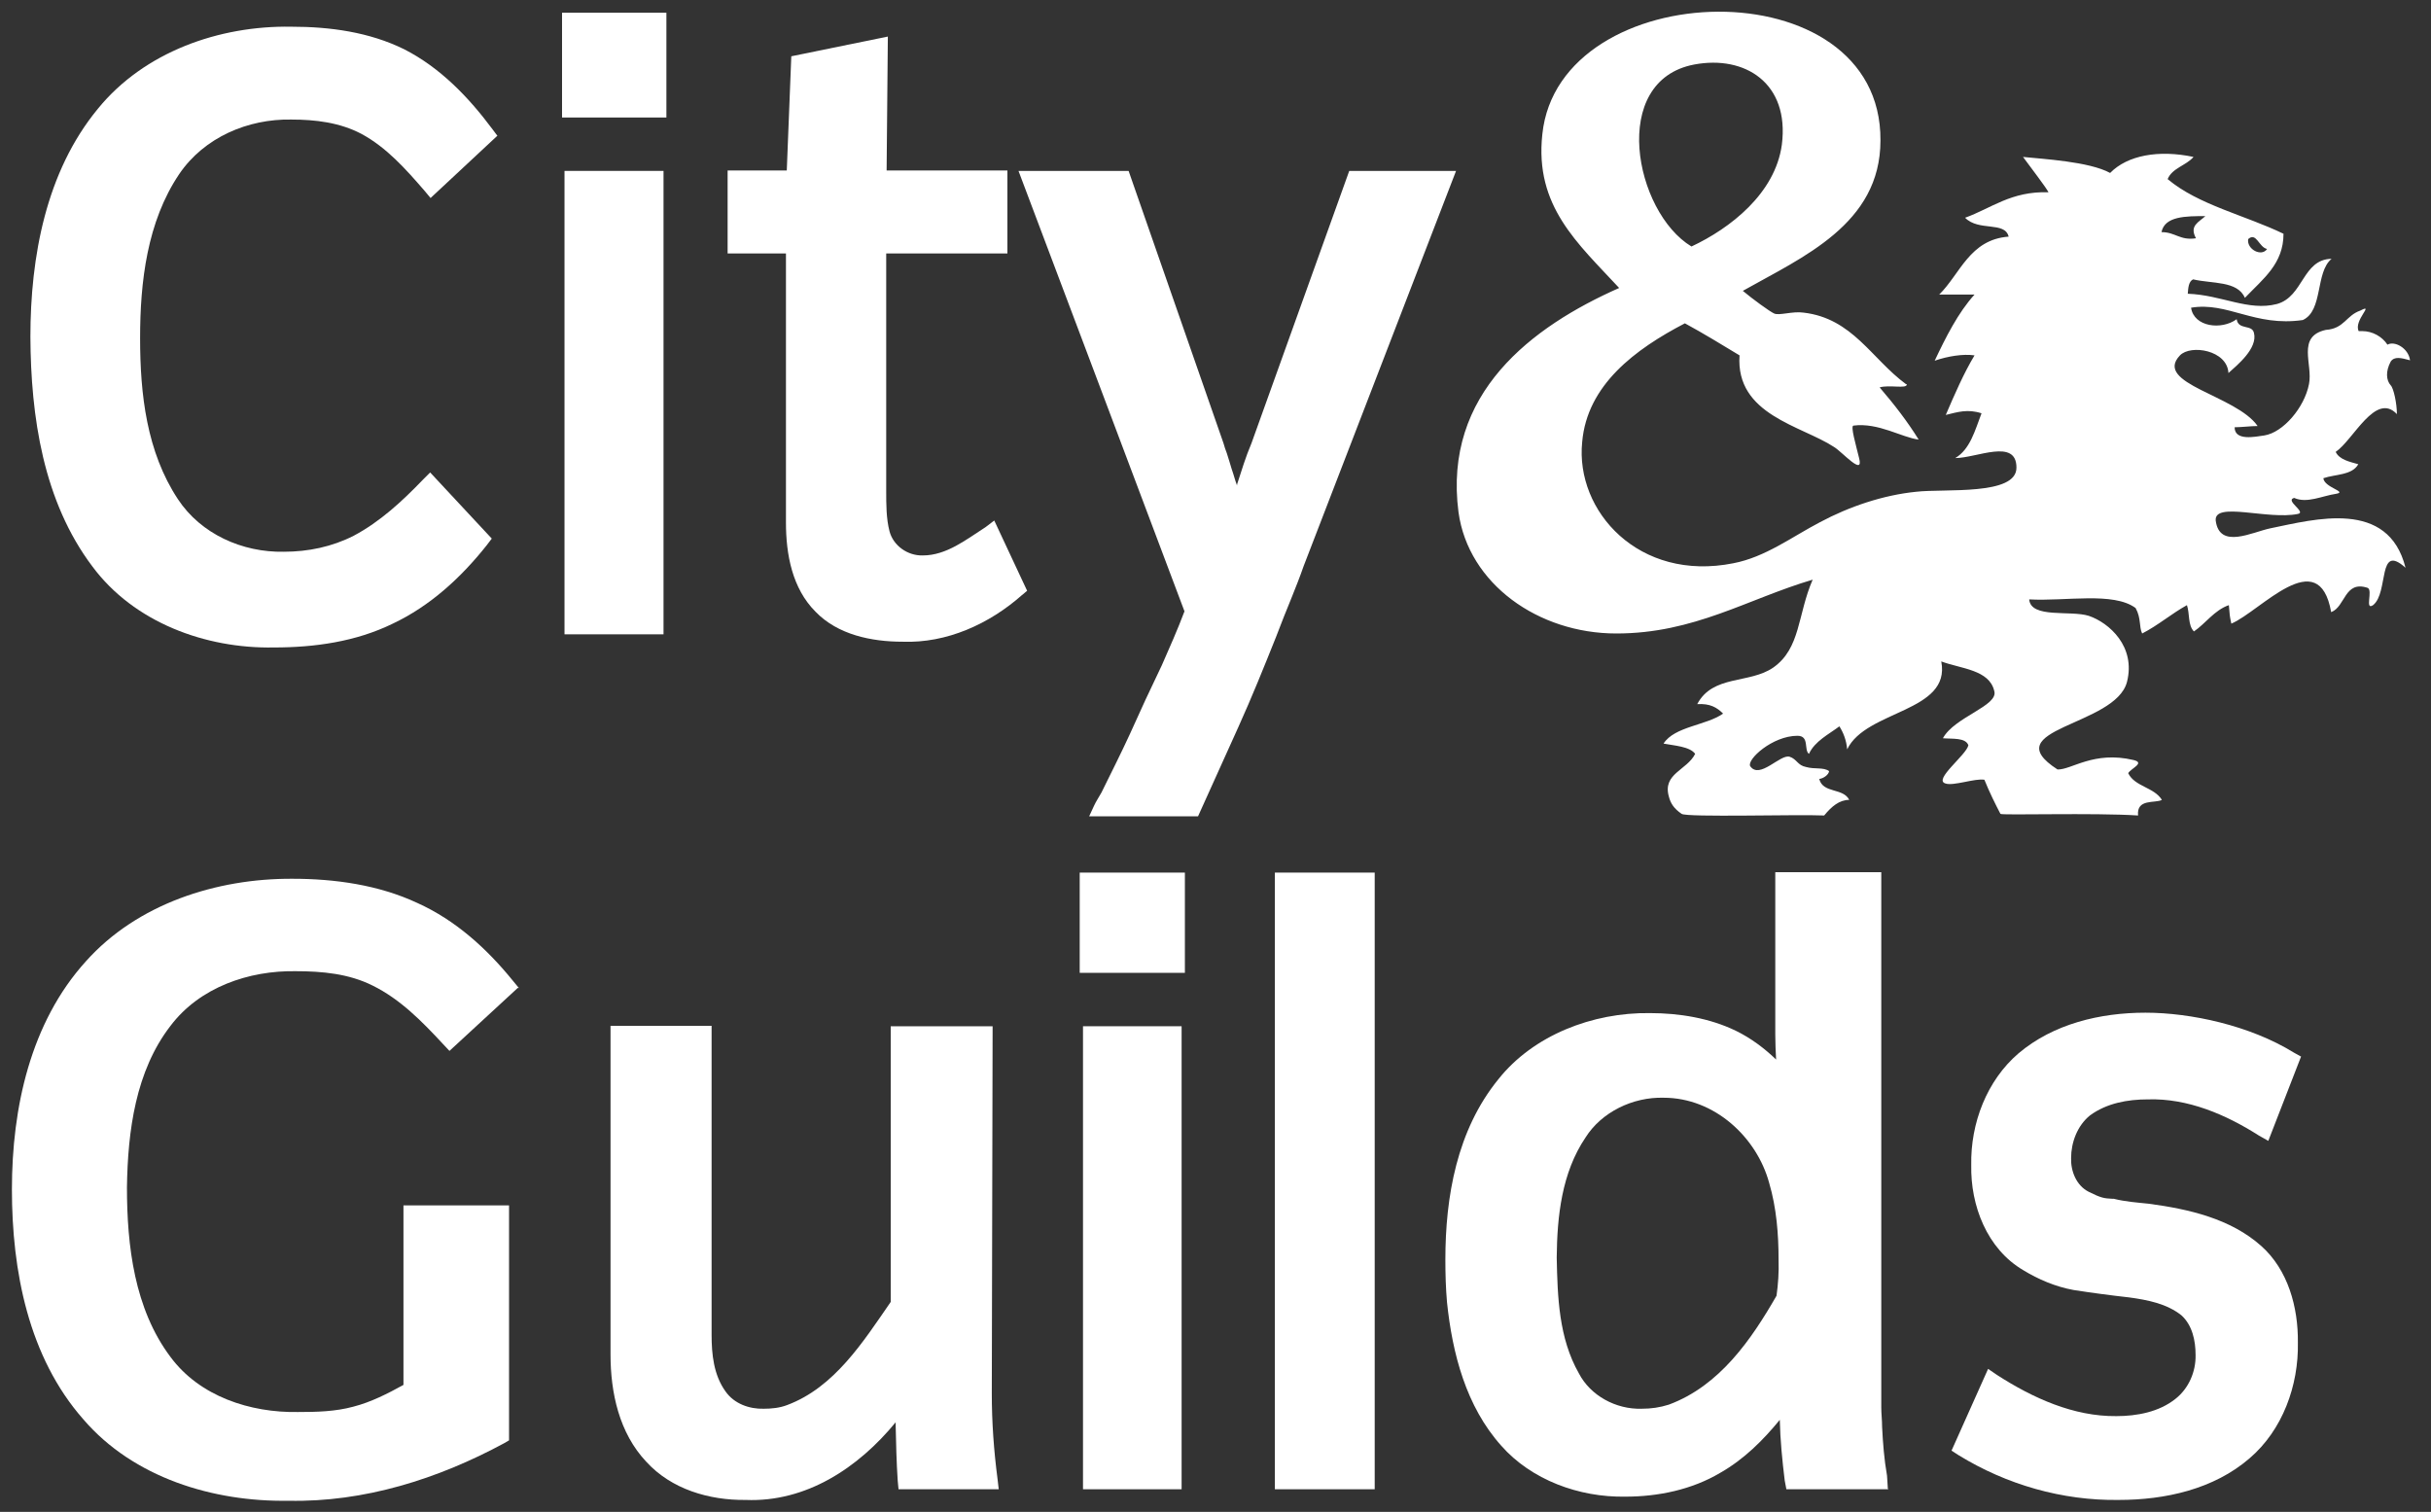
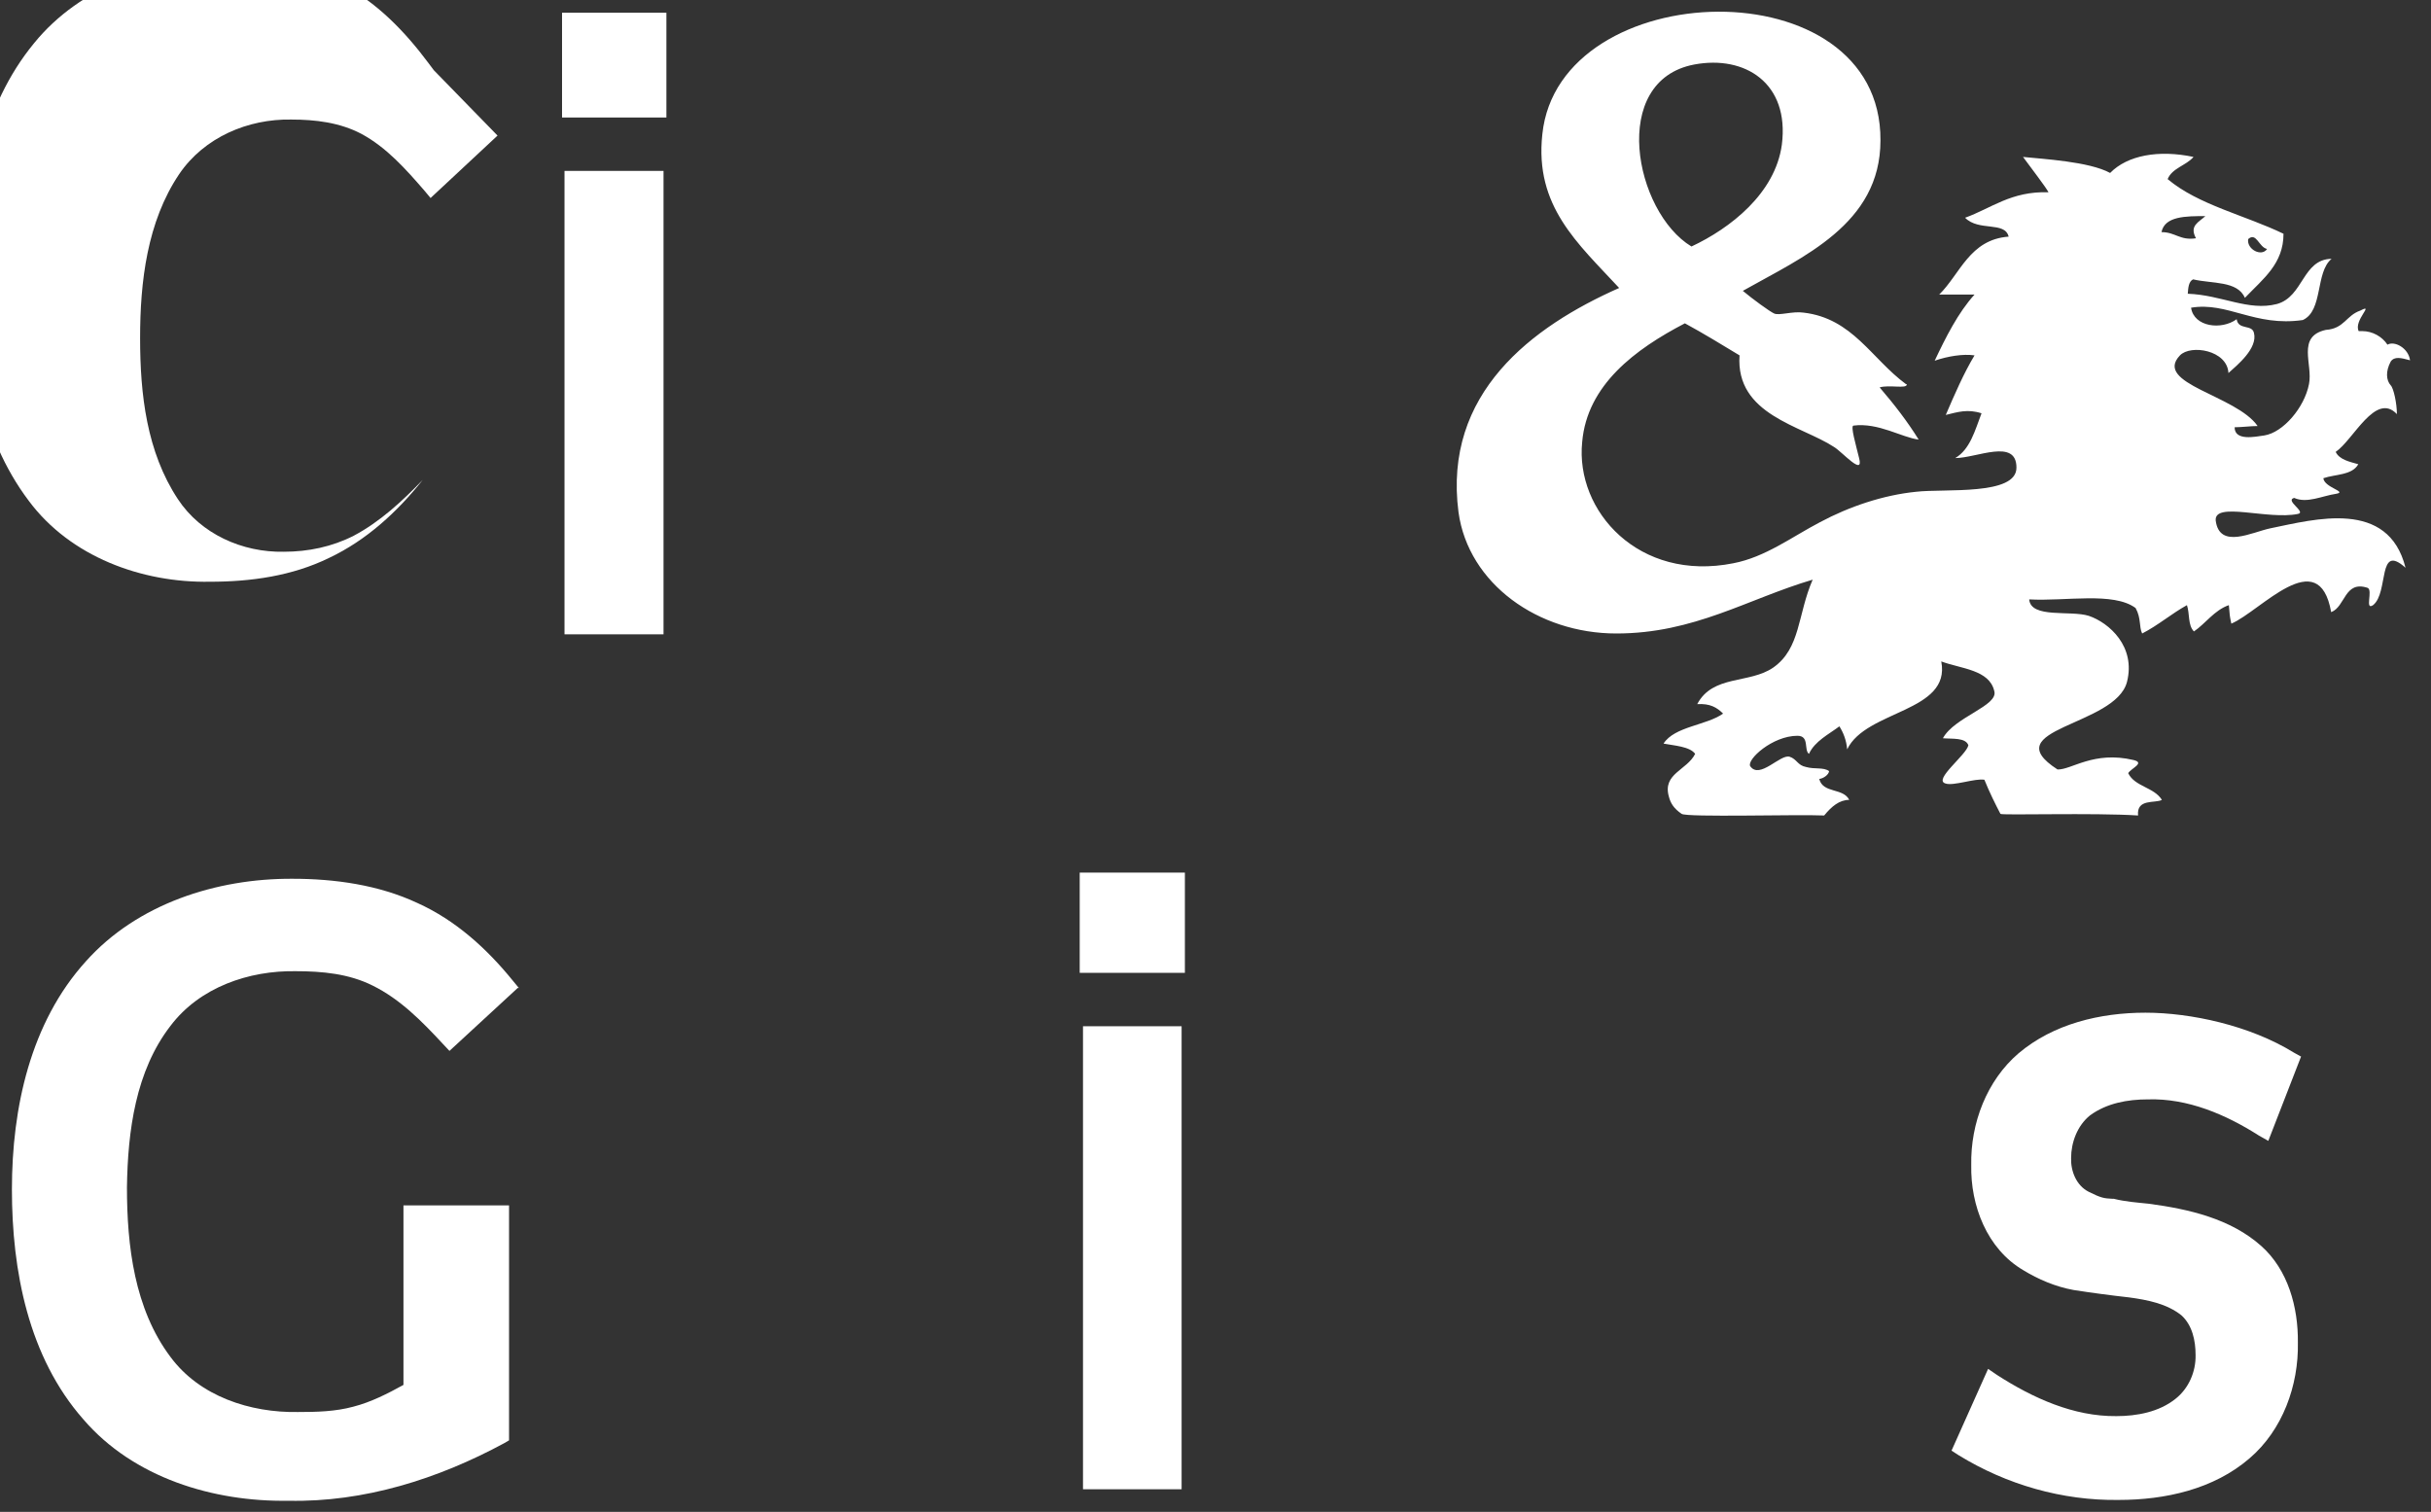
<svg xmlns="http://www.w3.org/2000/svg" id="Layer_1" version="1.1" viewBox="0 0 591.7 368">
  <rect x="0" y="0" width="591.7" height="368" fill="#333333" stroke="none" />
  <defs>
    <style>
      .st0 {
        fill: #fff;
      }
    </style>
  </defs>
  <path class="st0" d="M464.1,93.6c0,1.1-4.3,0-6.6.7,3.6,4.2,6.7,8.2,9.5,12.7-4.1-.5-9.8-4.2-15.9-3.4-.7.2.6,4.6,1.4,7.9,1.2,4.6-4.1-1.5-6.1-2.7-7.9-5.2-24-7.8-23-22.3-4.3-2.6-8.7-5.3-13.3-7.8-12.1,6.3-23.8,15-25,28.9-1.7,16.8,13.8,34.1,36.8,29.5,7.8-1.5,14.2-6.4,21.1-10,7.1-3.8,15.4-6.6,23.4-7.4,6.9-.8,24.5,1,24.4-5.9,0-7.2-9.7-2.3-14.9-2.3,3.6-2.1,4.8-6.7,6.4-10.9-3.4-1.1-5.8-.3-8.7.4,2.1-4.9,4.4-10.2,7-14.5-2.8-.4-6.5.2-9.7,1.3,2.7-5.7,5.7-11.7,9.7-16.1h-8.6c5.1-5,7.4-13.4,16.9-14.1-.9-3.8-7.3-1.2-10.6-4.6,6.4-2.3,11.2-6.5,20.3-6.2-.6-1.2-4.3-6-6.2-8.6,4.7.5,16.1,1.1,21.2,3.9,4.2-4.3,11.8-5.7,20.3-3.9-1.8,2.1-5.2,2.7-6.3,5.4,7.5,6.3,18.9,8.8,28.2,13.3,0,7.3-4.9,10.9-9.4,15.6-1.8-4.2-8-3.4-12.6-4.5-1.1.5-1.2,2.1-1.3,3.5,8.3.3,14.7,4.3,21.7,2.5,6.5-1.8,6.2-10.9,13.3-11-4,3.3-2,12.6-7,14.9-11.7,1.7-18.3-4.5-27.2-3,.7,4.7,7.4,5.5,11.1,2.8.4,2.7,3.7,1.2,4.2,3.3,1,3.8-4.1,7.9-6.2,9.8-.3-5.6-9.2-7-11.8-4.3-6.6,6.9,13.7,9.7,18.9,17.2-1.6,0-4,.3-5.6.3,0,3.4,5,2.3,7.2,2,4.6-.7,9.8-6.8,10.9-12.5,1-4.8-3.1-11.6,4.1-13.2,4.5-.3,4.9-3.5,8.4-4.7,3.6-1.9-1.7,2.4-.4,5h.9c2.4,0,4.8,1.3,6.1,3.3,1.7-1,5.1.8,5.5,3.8-2.2-.6-3.8-1-4.7.3-1.3,2.4-1.1,4.6,0,5.8.7.7,1.5,4.4,1.5,7-5.2-5.5-10.6,6.3-14.9,9.2.9,1.9,3.4,2.4,5.5,3-1.5,2.7-5.5,2.4-8.5,3.4.2,2.3,6,3.3,3.1,3.8-3.4.5-7.1,2.4-10.2,1-2.4.6,3.1,3.5.9,3.9-7.3,1.5-20.4-3.1-20,1.6.9,7.1,8.9,2.8,13.3,1.9,10.8-2.2,28.7-7.2,32.9,9.6-6.9-6.2-4,6-7.9,9.1-2.1,1.4,0-3.6-1.3-4.2-5.7-1.9-5.4,4.6-8.9,5.9-3-16.9-17.2-.2-24.3,2.8-.4-1.9-.4-2-.6-4.5-3.5,1.2-5.7,4.5-8.5,6.4-1.5-1.5-1-4.3-1.7-6.4-3.8,2.1-7,4.9-10.9,6.9-.8-1.6-.2-3.7-1.6-6.2-5.4-4-17.1-1.6-25.9-2.1.4,4.7,10,2.6,14.5,4,5,1.7,11.5,7.5,9.3,16.1-2.8,10.8-32.4,11.3-16.9,21.3,3.4.1,8.8-4.6,18.5-2.3,2.9.7-.6,2-1.3,3.2,1.6,3.3,6.3,3.4,8.2,6.5-1.6.9-6.2-.4-5.8,3.8-10.7-.7-33.3,0-33.5-.4-1.2-2.3-2.7-5.3-3.9-8.3-2.3-.4-7.6,1.6-9.5.9-3-.9,5.1-6.9,5.6-9.3-.7-1.9-3.9-1.5-6.2-1.7,2.8-5.2,13.6-7.9,12.5-11.5-1.2-5.2-8.1-5.4-12.9-7.2,2.4,12.4-18.3,11.8-22.9,21.4-.2-2.3-1-4.2-1.9-5.6-2.5,1.9-6,3.6-7.4,6.7-1.3-.9.2-4.4-2.8-4.4-6.1,0-12.4,5.8-11.5,7.4,2.3,3.3,7.3-3,9.6-2.3,1.8.6,1.9,2.1,4,2.5,2.1.6,4.2,0,5.6,1-.1.9-1.4,1.8-2.4,1.9.9,3.6,5.8,2.1,7.3,5.1-2.4,0-4.3,1.6-6.1,3.8-6.4-.3-33.5.5-34.7-.4-1.9-1.3-2.7-2.6-3.1-4.2-1.6-5.6,4.4-6.4,6.4-10.4-1.3-1.8-5.1-2-7.7-2.5,2.7-4.2,10.4-4.4,14.5-7.3-1.5-1.5-3.2-2.5-6.3-2.3,3.8-7.2,12.7-4.9,18.5-8.9,6.7-4.7,5.9-12.9,9.6-21.4-15.9,4.7-28.8,13.1-47.8,13.1s-36-12.1-38.4-29.5c-3.8-29,17.9-45.2,39.1-54.6-10.1-10.9-20.6-19.9-18.7-37.4,4-38.9,82.6-41.2,82.3,1.5,0,20.4-19,28.4-33.5,36.6,2.4,2,6.5,5,7.6,5.5,1.2.6,4.5-.6,7.2-.2,11.9,1.4,16.5,11.2,24.9,17.4h.2ZM433.7,35.2c1.9-15-9-21.8-21.3-19.5-20.8,3.9-14.6,35.9-.7,44.3,9.4-4.4,20.4-12.9,22-24.8ZM536.9,52.6c-4.9,0-10,0-10.8,3.9,3.4,0,4.5,2.1,8.4,1.5-1.7-3.1.7-3.9,2.4-5.5h0ZM551.8,60.6c-2-.4-2.6-4.2-4.6-2.4-.4,2.5,3.3,4.4,4.6,2.4Z" />
  <g>
-     <path class="st0" d="M121.1,33l-16.3,15.2-1.5-1.8c-4.5-5.2-9.2-10.5-15.3-13.8-5.3-2.8-11.3-3.5-17.1-3.5-10.5-.2-21.2,4.3-27.3,13.3-7.8,11.6-9.5,26.2-9.5,39.9s1.6,27.7,9.2,39.2c5.6,8.5,15.7,13,25.8,12.8,5.9,0,11.7-1.2,17-3.9,6.4-3.4,11.8-8.4,16.8-13.6l1.8-1.8,15,16.1-1.3,1.7c-6.2,7.8-13.7,14.7-22.8,19-9,4.4-19,5.8-29,5.8-16.6.3-34-6.1-44.1-19.7-12-15.9-15-36.5-15.1-55.9,0-19.5,3.8-40.2,16.4-55.5,11.3-13.9,29.6-20.3,47.1-20,9.4,0,19,1.3,27.5,5.5,8.8,4.5,15.7,11.7,21.5,19.5l1.2,1.6h0Z" />
+     <path class="st0" d="M121.1,33l-16.3,15.2-1.5-1.8c-4.5-5.2-9.2-10.5-15.3-13.8-5.3-2.8-11.3-3.5-17.1-3.5-10.5-.2-21.2,4.3-27.3,13.3-7.8,11.6-9.5,26.2-9.5,39.9s1.6,27.7,9.2,39.2c5.6,8.5,15.7,13,25.8,12.8,5.9,0,11.7-1.2,17-3.9,6.4-3.4,11.8-8.4,16.8-13.6c-6.2,7.8-13.7,14.7-22.8,19-9,4.4-19,5.8-29,5.8-16.6.3-34-6.1-44.1-19.7-12-15.9-15-36.5-15.1-55.9,0-19.5,3.8-40.2,16.4-55.5,11.3-13.9,29.6-20.3,47.1-20,9.4,0,19,1.3,27.5,5.5,8.8,4.5,15.7,11.7,21.5,19.5l1.2,1.6h0Z" />
    <path class="st0" d="M162.2,28.6h-25.4V3.1h25.4v25.5Z" />
-     <path class="st0" d="M248.8,144.8c-8,7.1-18.4,11.8-29.1,11.4-7.6,0-15.8-1.7-21.2-7.3-5.7-5.7-7.2-14-7.2-21.7V61.7h-14.2v-20.2h14.4l1.1-27.8,23.5-4.8-.3,32.6h29.4v20.2h-29.5v57.8c0,3.3,0,6.7.8,9.8.9,3.5,4.4,6,8.1,5.9,5.8,0,10.6-3.9,15.3-6.9l2.1-1.6,8,17.1-1.3,1.1h0Z" />
-     <path class="st0" d="M354.4,41.6l-37.1,96.2c-.9,2.6-1.9,5.1-2.9,7.6-1.3,3.2-2.6,6.4-3.8,9.6-3,7.5-5.9,14.7-9.2,22l-9.8,21.7h-26.5l1.2-2.6c.5-1.1,1.2-2.1,1.8-3.2,2.3-4.7,4.7-9.4,6.9-14.2,2.5-5.6,5.1-11.2,7.8-16.8,1.9-4.3,3.8-8.6,5.5-13.1h0c0-.1-40.4-107.2-40.4-107.2h26.8l23.1,66.3c.2.8.5,1.6.8,2.4.4,1.2.8,2.6,1.2,3.9.5,1.4.8,2.7,1.3,4v-.3c1.1-3.4,2.1-6.7,3.5-10l23.8-66.3h26Z" />
-     <path class="st0" d="M243.1,362.5h-24.4l-.2-2.1c-.3-4.5-.4-9-.5-13.6v-.6c-9.1,11.1-21.8,19.5-36.5,18.9-8.9.1-18.1-2.6-24.2-9.3-6.6-7-8.7-16.8-8.7-26.1v-80h24.6v75.2c0,4.7.5,9.8,3.4,13.8,2.1,3,5.8,4.3,9.3,4.2,1.9,0,3.9-.2,5.7-.9,11.5-4.3,18.5-15.4,25.2-25.1v-67.1h24.8l-.2,89.4c0,7,.5,13.9,1.4,20.8l.3,2.6h0Z" />
    <path class="st0" d="M288.4,236.8h-25.6v-24.4h25.6v24.4Z" />
-     <path class="st0" d="M334.6,362.5h-24.3v-150.1h24.3v150.1Z" />
-     <path class="st0" d="M459.6,362.5h-24.8l-.4-2.1c-.6-4.9-1.1-9.9-1.2-14.8-4.1,5-8.7,9.6-14.5,12.9-6.9,4.1-15.1,5.8-23.1,5.8-11.3.2-22.9-4.1-30.2-12.4-8.6-9.6-11.9-22.5-13.2-34.9-.3-3.4-.4-6.9-.4-10.4,0-15.3,2.8-31.5,12.9-43.9,8.5-10.7,22.9-16.3,36.9-16.1,7.1,0,14.5,1.2,20.9,4.3,3.7,1.8,7,4.3,9.8,7-.1-2-.2-4-.2-6v-39.6h25.8v130.3c0,1.5.2,3.1.2,4.7.2,4,.5,7.9,1.2,11.9l.2,3.2h.1ZM406.2,341.9c12.4-4.6,20.1-15.9,26.2-26.5.4-2.8.6-5.8.5-8.7,0-6.3-.5-12.7-2.3-18.8-3-11-13.2-20.7-25.7-20.7-7.5-.2-15.1,3.5-19,9.7-5.8,8.6-6.9,19.2-7,29.2.2,9.6.5,19.6,5.4,28.2,2.8,5.4,9,8.8,15.3,8.6,2.3,0,4.4-.3,6.6-1h0Z" />
    <path class="st0" d="M560.1,257.1l-8,20.6-2.3-1.3c-8-5.1-17.3-9.1-27-8.8-4.9,0-10,.9-14.1,3.9-3.1,2.5-4.6,6.6-4.6,10.4-.1,3.2,1.3,6.7,4.3,8.2s3.7,1.6,5.8,1.7h.3c2.8.7,5.6.9,8.5,1.2,9.7,1.3,19.9,3.6,27.4,10.3,6.5,5.8,9,14.9,8.9,23.5.2,10.4-3.7,21.3-11.8,28.2-8.7,7.5-20.5,10.1-31.8,10.1-13.7.2-27.3-3.7-39-10.9l-1.7-1.1,8.9-19.9,2.2,1.5c8.7,5.6,18.6,10.1,29,10,5,0,10.4-1,14.4-4.2,3.2-2.5,5-6.6,4.9-10.7,0-3.5-.8-7.2-3.4-9.6-3.6-2.9-8.4-3.8-12.8-4.4-4.5-.5-9-1.1-13.5-1.8-4.4-.8-8.6-2.6-12.2-4.8-8.9-5.2-12.9-15.8-12.7-25.6-.2-10.2,3.8-20.6,11.5-27.2,8.5-7.2,19.9-9.9,30.9-9.9s25.4,3.1,36.1,9.7l1.8,1h0Z" />
    <path class="st0" d="M161.5,154.4h-24.1V41.6h24.1v112.8Z" />
    <path class="st0" d="M287.6,362.5h-24v-112.7h24v112.7Z" />
    <path class="st0" d="M126.1,240.4l-16.7,15.4-1.6-1.7c-5.1-5.5-10.4-10.9-17.1-14.2-5.8-2.9-12.3-3.5-18.7-3.5-11.4-.2-23.4,3.9-30.5,13.3-8.5,11-10.4,25.6-10.6,39.3,0,14.2,1.8,29.6,10.6,41.3,7.1,9.6,19.4,13.6,31,13.4,4.5,0,9.1-.1,13.5-1.3,4.3-1.1,8.4-3.2,12.2-5.3v-43.7h25.7v57.2l-1.2.7c-16.1,8.7-34.1,14.4-52.5,14-18.3.3-37.7-5.6-49.9-19.8-13.4-15.2-17.4-36.2-17.4-56s4.5-40.6,18-55.5c12.5-14,31.8-20.2,50.3-20.1,10.3,0,21,1.5,30.4,5.9,9.3,4.2,16.9,11.1,23.3,19l1.4,1.7h-.2Z" />
  </g>
</svg>